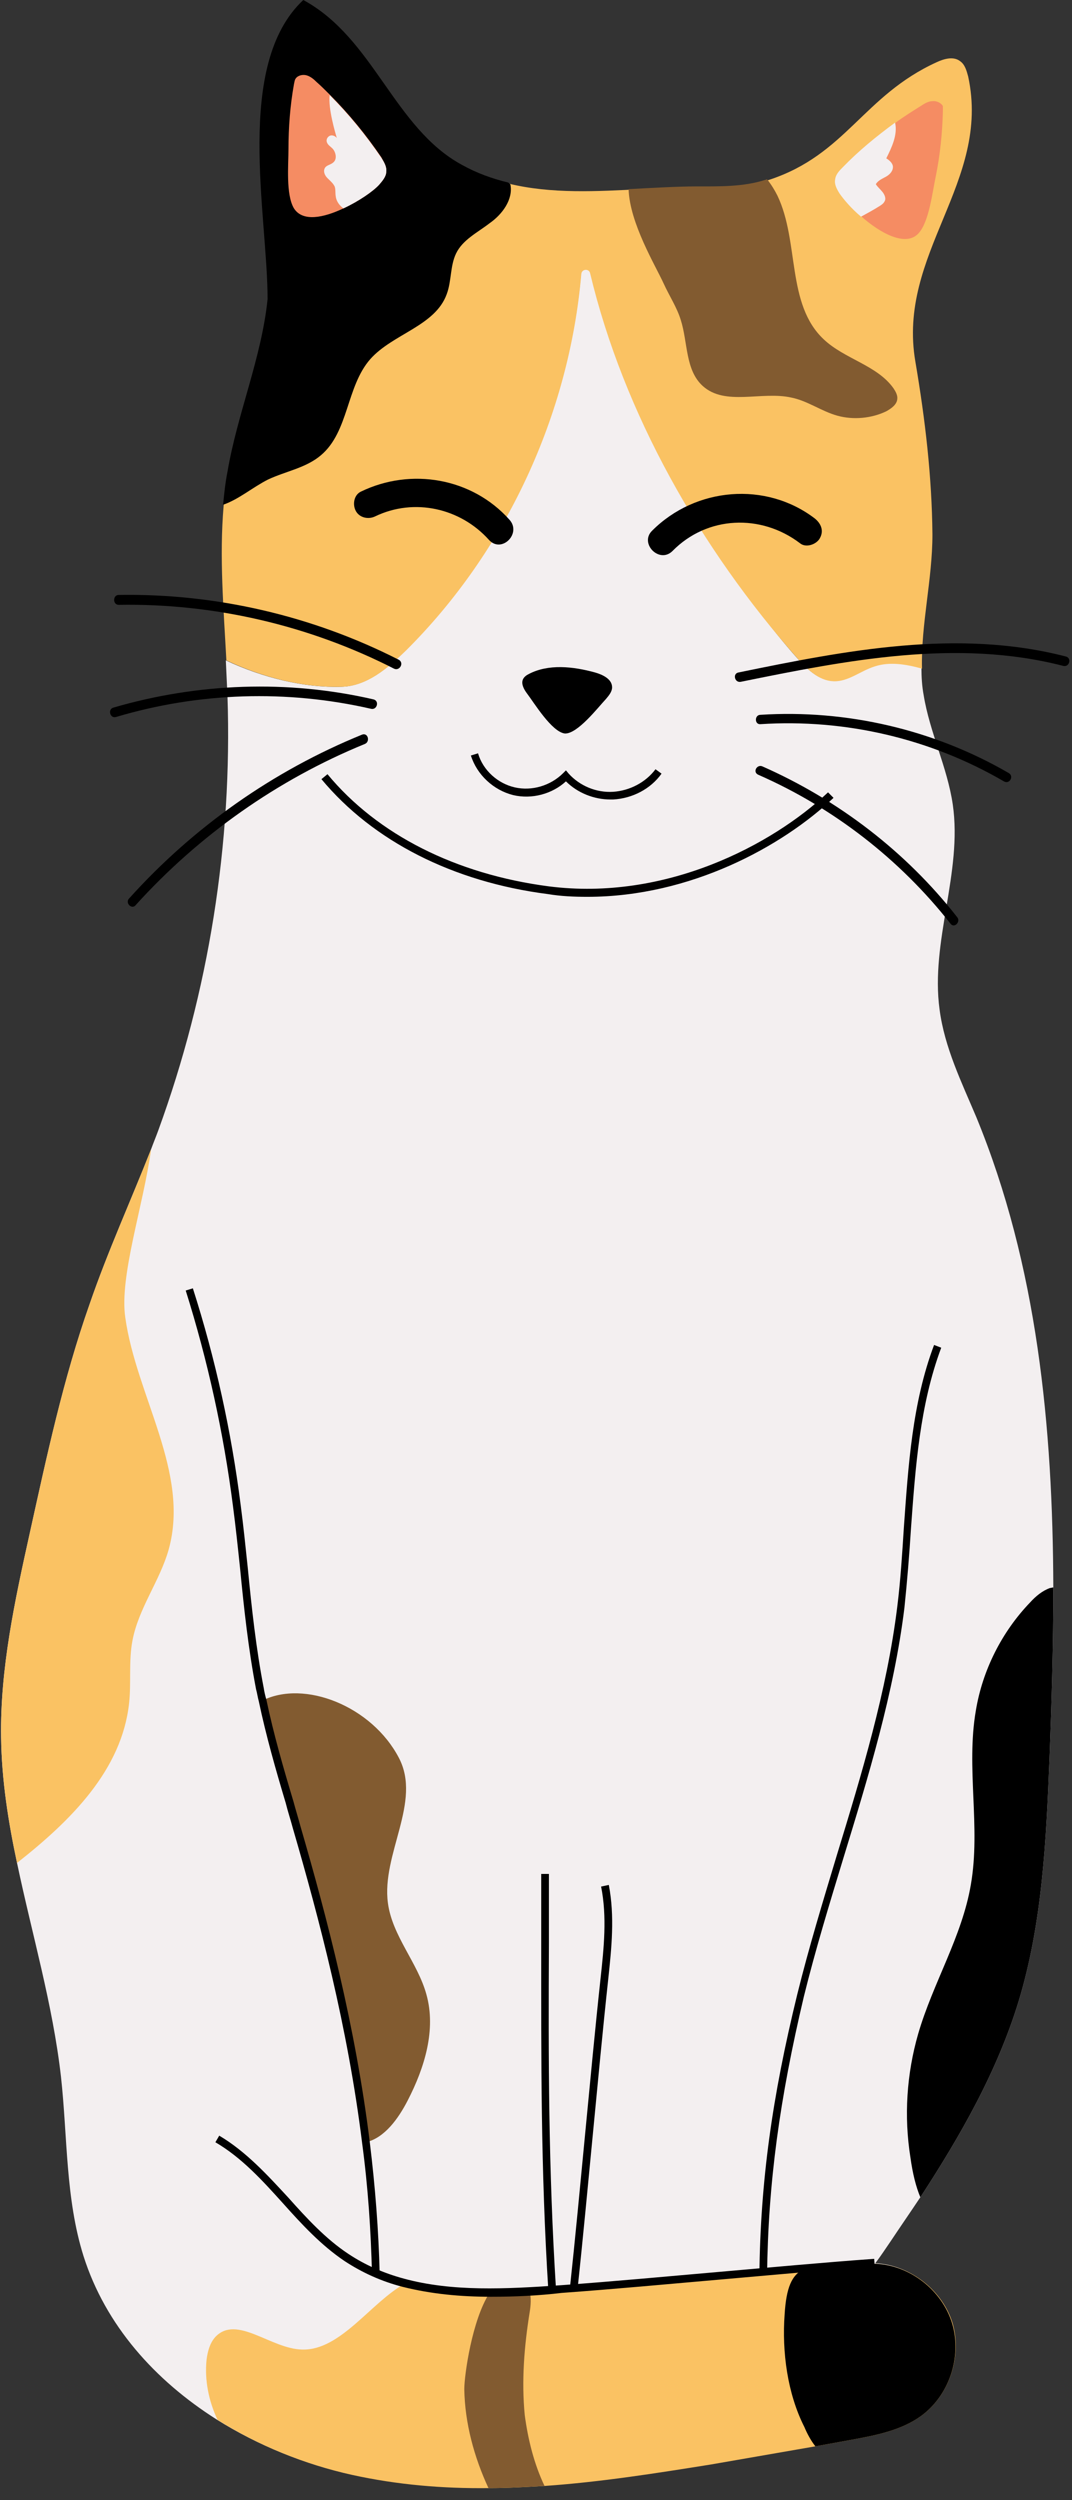
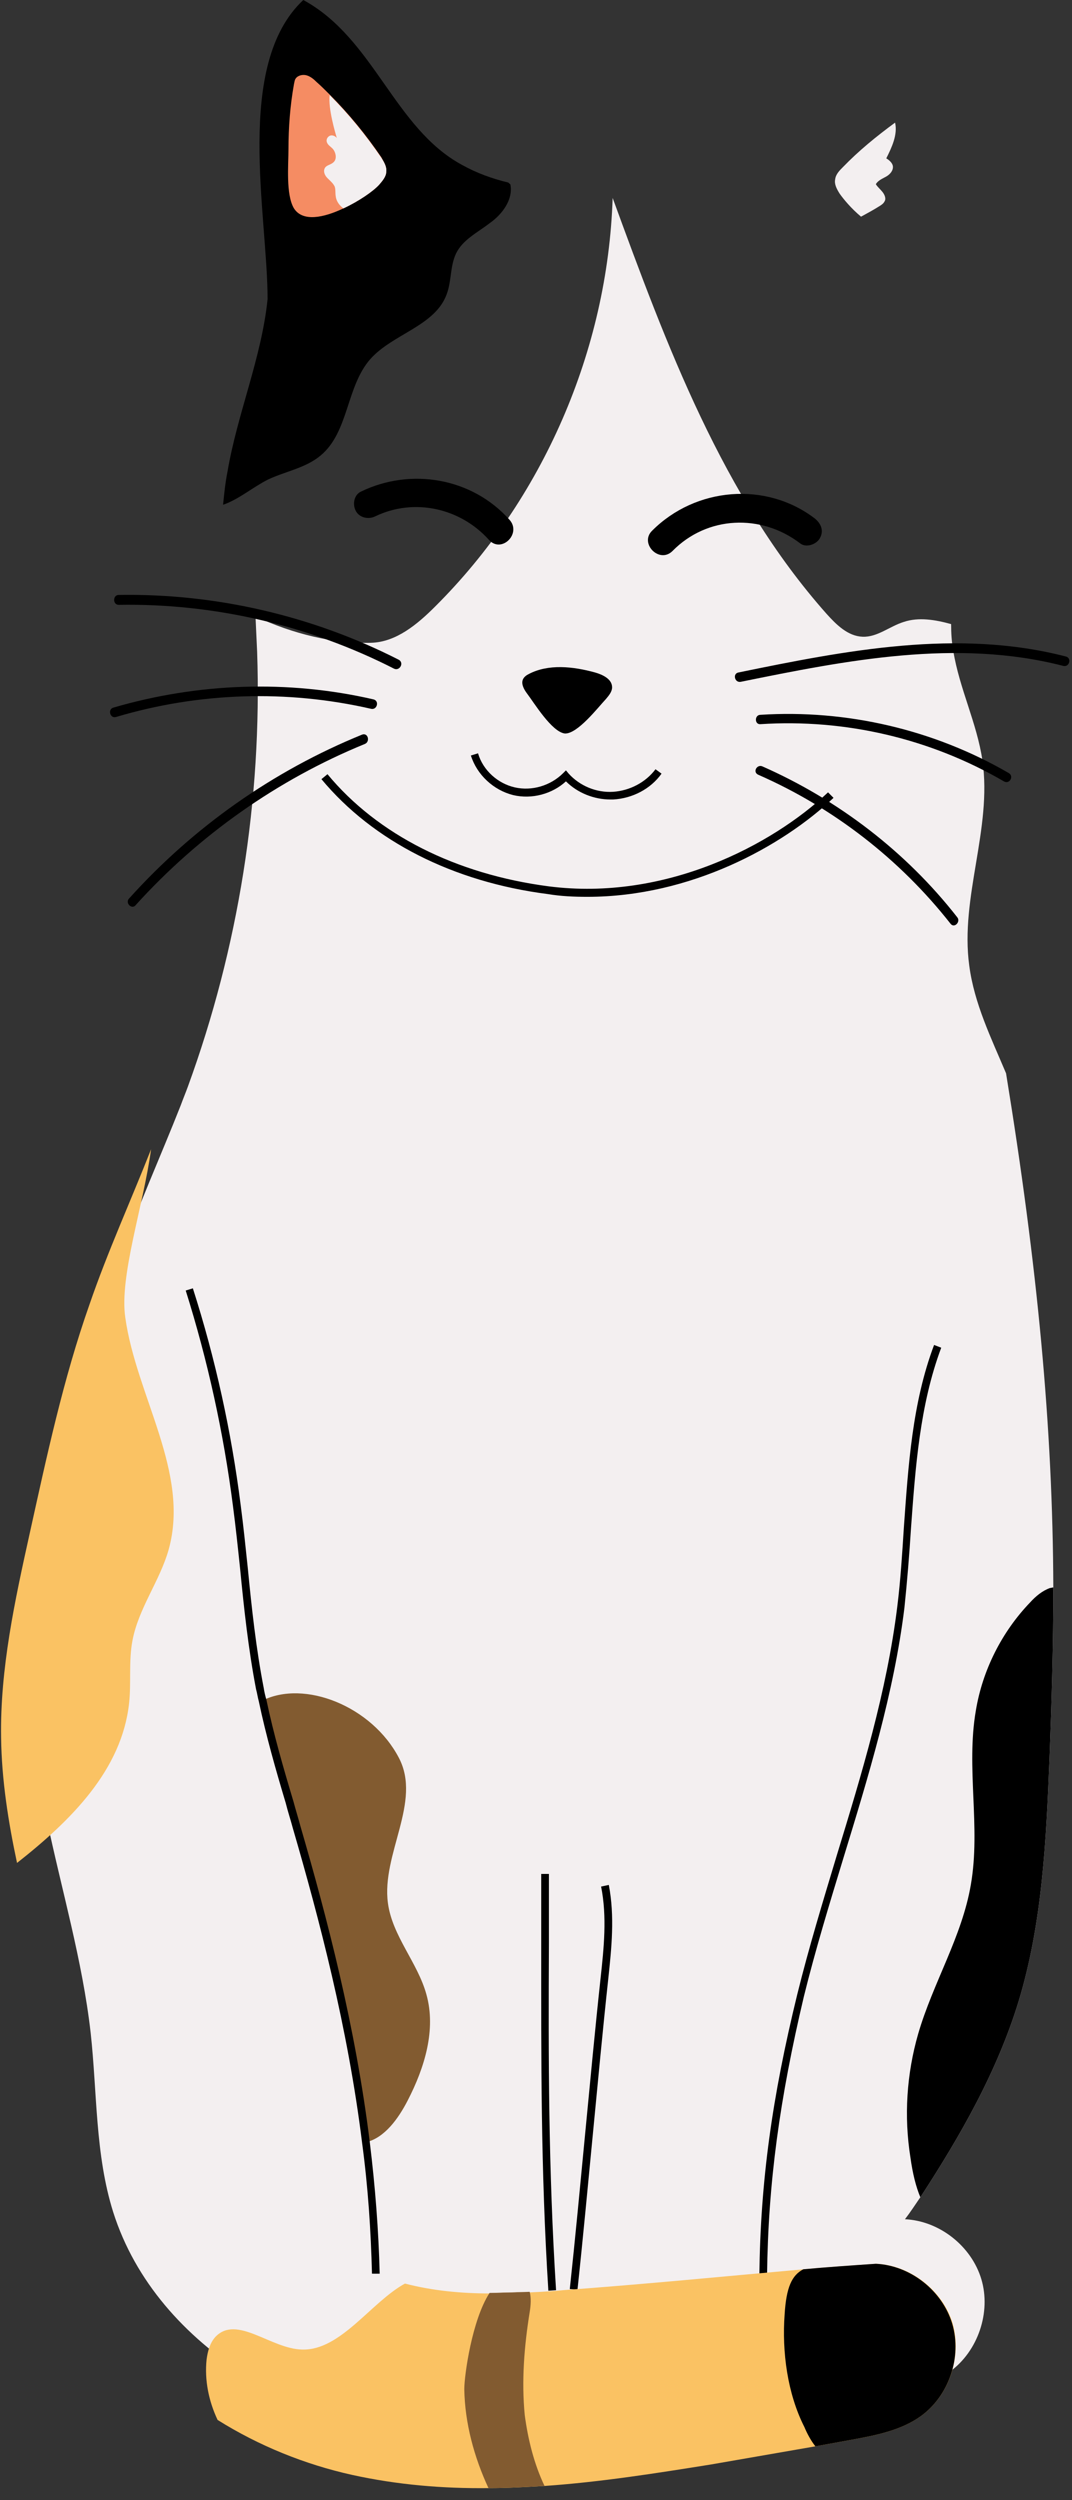
<svg xmlns="http://www.w3.org/2000/svg" height="454.7" preserveAspectRatio="xMidYMid meet" version="1.0" viewBox="-0.2 -0.1 195.1 454.7" width="195.1" zoomAndPan="magnify">
  <rect x="-0.2" y="-0.1" width="195.1" height="454.7" fill="#333333" stroke="none" />
  <g>
    <g id="change1_1">
-       <path d="M191.5,288.6c0,10.4-0.3,20.8-0.7,31.1c-0.6,14.9-1.3,29.9-5.6,44.1c-3.9,12.8-10.6,24.5-17.9,35.7 c-1.8,2.7-3.6,5.3-5.4,8c-0.9,1.3-1.8,2.7-2.8,4c6.3,0.3,12.1,4.9,13.9,10.9c1.8,6-0.6,13.1-5.7,16.8c-3.6,2.6-8.2,3.5-12.6,4.3 c-8.5,1.6-17.1,3-25.6,4.5c-21.6,3.6-43.9,6.6-65.4,1.9c-8.6-1.9-17-5.3-24.5-10c0,0,0,0,0,0c-11.2-7.1-20.2-17.1-24.2-29.7 c-3.3-10.5-2.9-21.7-4.1-32.6c-1.5-13.2-5.3-26-8-38.9c-1.6-7.5-2.8-15.1-2.9-22.8c-0.2-12.5,2.5-24.9,5.2-37.1 c3.1-14,6.1-28.1,10.9-41.7c3.3-9.6,7.5-18.8,11.2-28.2c0.4-1.1,0.9-2.3,1.3-3.4c9.2-25.2,13.5-52.2,12.6-79 c-0.1-2.2-0.2-4.3-0.3-6.5c6.8,3.2,14.3,5,21,4.8c4.6-0.1,8.5-3.4,11.7-6.6c19.6-19.5,31.4-46.6,32.3-74.3 c9.8,26.8,20,54.3,38.9,75.6c1.8,2,3.9,4.1,6.6,4.2c2.7,0.1,4.9-1.9,7.5-2.7c2.7-0.9,5.7-0.4,8.6,0.4c0,1.6,0.1,3.3,0.4,4.9 c1.1,6.8,4.3,13.1,5.3,19.9c1.8,12.4-4.1,24.9-2.4,37.3c0.9,6.9,4,13.2,6.7,19.6C188.6,230.1,191.4,259.3,191.5,288.6z" fill="#F3EFF0" />
+       <path d="M191.5,288.6c0,10.4-0.3,20.8-0.7,31.1c-0.6,14.9-1.3,29.9-5.6,44.1c-3.9,12.8-10.6,24.5-17.9,35.7 c-0.9,1.3-1.8,2.7-2.8,4c6.3,0.3,12.1,4.9,13.9,10.9c1.8,6-0.6,13.1-5.7,16.8c-3.6,2.6-8.2,3.5-12.6,4.3 c-8.5,1.6-17.1,3-25.6,4.5c-21.6,3.6-43.9,6.6-65.4,1.9c-8.6-1.9-17-5.3-24.5-10c0,0,0,0,0,0c-11.2-7.1-20.2-17.1-24.2-29.7 c-3.3-10.5-2.9-21.7-4.1-32.6c-1.5-13.2-5.3-26-8-38.9c-1.6-7.5-2.8-15.1-2.9-22.8c-0.2-12.5,2.5-24.9,5.2-37.1 c3.1-14,6.1-28.1,10.9-41.7c3.3-9.6,7.5-18.8,11.2-28.2c0.4-1.1,0.9-2.3,1.3-3.4c9.2-25.2,13.5-52.2,12.6-79 c-0.1-2.2-0.2-4.3-0.3-6.5c6.8,3.2,14.3,5,21,4.8c4.6-0.1,8.5-3.4,11.7-6.6c19.6-19.5,31.4-46.6,32.3-74.3 c9.8,26.8,20,54.3,38.9,75.6c1.8,2,3.9,4.1,6.6,4.2c2.7,0.1,4.9-1.9,7.5-2.7c2.7-0.9,5.7-0.4,8.6,0.4c0,1.6,0.1,3.3,0.4,4.9 c1.1,6.8,4.3,13.1,5.3,19.9c1.8,12.4-4.1,24.9-2.4,37.3c0.9,6.9,4,13.2,6.7,19.6C188.6,230.1,191.4,259.3,191.5,288.6z" fill="#F3EFF0" />
    </g>
    <g id="change2_1">
      <path d="M110.9,145.3c-3,0-6-1.2-8.1-3.3c-2.5,2.3-6.2,3.3-9.6,2.5c-3.6-0.9-6.6-3.7-7.7-7.2l1.3-0.4c0.9,3.1,3.6,5.5,6.7,6.2 c3.1,0.7,6.5-0.3,8.8-2.6l0.5-0.5l0.5,0.6c2,2.2,5,3.5,8.1,3.3c3-0.2,5.9-1.7,7.7-4.1l1.1,0.8c-2,2.8-5.3,4.5-8.8,4.7 C111.3,145.3,111.1,145.3,110.9,145.3z" />
    </g>
    <g id="change2_2">
      <path d="M99.6,416.5c-1.4-22.2-1.3-42.1-1.3-63.2c0-4.1,0-8.3,0-12.6l1.4,0c0,4.3,0,8.5,0,12.6c-0.1,21.1-0.1,40.9,1.3,63.1 L99.6,416.5z" />
    </g>
    <g id="change2_12">
      <path d="M104.9,416.3l-1.4-0.1c1-9.3,1.9-18.9,2.8-28.3c0.9-9.3,1.8-19,2.8-28.2c0.6-5.5,1.2-11.2,0.1-16.7l1.4-0.3 c1.1,5.7,0.5,11.5-0.1,17.1c-1,9.2-1.9,18.9-2.8,28.2C106.8,397.3,105.9,407,104.9,416.3z" />
    </g>
    <g id="change2_14">
      <path d="M139.4,413.7l-1.4,0c0.2-17.1,2.3-32.3,6.9-51.1c2.1-8.5,4.7-17,7.2-25.3c4.5-14.7,9.1-29.8,11-45.2 c0.6-4.8,0.9-9.7,1.2-14.4c0.8-11.1,1.5-22.6,5.5-33.2l1.3,0.5c-3.9,10.4-4.7,21.8-5.5,32.8c-0.3,4.8-0.7,9.7-1.2,14.5 c-1.9,15.5-6.6,30.8-11.1,45.5c-2.5,8.2-5.1,16.7-7.2,25.2C141.7,381.6,139.6,396.8,139.4,413.7z" />
    </g>
    <g id="change3_2">
-       <path d="M166.4,65.7c1.8,10.6,3,20.9,3.1,31.4c0,8.2-2.1,16.3-1.9,24.4c-2.9-0.8-5.9-1.3-8.6-0.4 c-2.6,0.8-4.8,2.8-7.5,2.7c-2.7-0.1-4.8-2.2-6.6-4.2c-17.6-19.9-31.6-44.5-37.7-70c-0.2-0.9-1.5-0.8-1.6,0.1 c-2.2,25.6-13.7,50.4-31.9,68.5c-3.3,3.2-7.1,6.5-11.7,6.6c-6.8,0.2-14.2-1.6-21-4.8c-0.5-9.4-1.3-18.8-0.5-28.1 c0.2-2,0.4-4,0.8-6c1.8-10.6,6.2-20.7,7.3-31.4c0-15.3-6.1-42.6,6.5-54.4c12.9,7,16.5,23.3,28.9,30c2.7,1.5,5.5,2.5,8.4,3.2h0 c7.8,1.9,16.1,1.4,24.1,1c3.6-0.2,7.1-0.4,10.4-0.4c4.2,0,8.6,0.1,12.6-1.2c0.1,0,0.2-0.1,0.3-0.1c14-4.6,17.1-15.3,30.5-21.4 c1.3-0.6,3-1.1,4.2-0.2c0.9,0.6,1.2,1.7,1.5,2.8C180.2,33.1,163,46,166.4,65.7z" fill="#FAC263" />
-     </g>
+       </g>
    <g>
      <g id="change2_5">
        <path d="M68.1,93.8c7.1-3.4,15.5-1.5,20.7,4.3c2.3,2.5,6-1.2,3.7-3.7c-6.8-7.6-17.9-9.5-27-5.1c-1.3,0.6-1.6,2.4-0.9,3.6 C65.3,94.1,66.9,94.4,68.1,93.8L68.1,93.8z" />
      </g>
    </g>
    <g>
      <g id="change2_8">
        <path d="M122.2,100.1c6.3-6.4,16.1-6.8,23.2-1.4c1.1,0.9,3,0.2,3.6-0.9c0.8-1.4,0.2-2.7-0.9-3.6c-8.9-6.8-21.7-5.7-29.6,2.2 C116.1,98.7,119.8,102.5,122.2,100.1L122.2,100.1z" />
      </g>
    </g>
    <g id="change2_18">
      <path d="M95.7,126c-0.6-0.8-1.1-1.8-0.7-2.6c0.2-0.4,0.6-0.7,1-0.9c3.6-1.9,8.1-1.4,12.1-0.3c1.4,0.4,3.1,1.2,3.1,2.7 c0,0.8-0.6,1.5-1.1,2.1c-1.5,1.6-5.2,6.4-7.5,6.3C100.2,133,97,127.7,95.7,126z" />
    </g>
    <g id="change2_11">
      <path d="M106.7,163c-2.4,0-4.8-0.1-7.2-0.5c-17.2-2.2-31.8-9.6-41.2-20.9l1.1-0.9c9.1,11,23.4,18.2,40.3,20.4 c21.2,2.7,40.6-7.5,50.8-17.1l1,1C142.2,153.8,125.5,163,106.7,163z" />
    </g>
    <g id="change2_17">
      <path d="M88.9,40.5c-2.2,1.7-4.9,3-6.1,5.5c-1.1,2.3-0.8,5-1.7,7.4c-2.1,5.8-9.8,7.2-13.9,11.8c-4.4,5-3.9,13.2-9,17.5 c-2.7,2.3-6.4,2.9-9.6,4.4c-2.8,1.4-5.3,3.6-8.2,4.6c0.2-2,0.4-4,0.8-6c1.8-10.6,6.2-20.7,7.3-31.4c0-15.3-6.1-42.6,6.5-54.4 c12.9,7,16.5,23.3,28.9,30c2.7,1.5,5.5,2.5,8.4,3.2h0c0.2,0.2,0.4,0.3,0.4,0.4C93.2,36.2,91.2,38.9,88.9,40.5z" />
    </g>
    <g id="change4_2">
-       <path d="M163.1,72.5c-0.1,1-1.1,1.7-2,2.2c-2.7,1.3-6,1.6-8.9,0.8c-2.9-0.8-5.4-2.7-8.4-3.3 c-5.4-1.2-12,1.6-16.1-2.1c-3.2-2.9-2.7-7.9-4-12c-0.7-2.3-2.1-4.4-3.1-6.6c-1.5-3.3-6.2-11-6.4-17.2c3.6-0.2,9-0.5,12.3-0.5 c4.2,0,8.6,0.1,12.6-1.2c0.1,0,0.2-0.1,0.3-0.1c0.8,1,1.4,2,1.9,3c4,8.4,1.6,19.7,8.4,26.1c3.8,3.6,9.7,4.7,12.7,8.9 C162.8,71.1,163.2,71.8,163.1,72.5z" fill="#825B30" />
-     </g>
+       </g>
    <g id="change5_2">
      <path d="M70.1,31.1c0,0.9-0.7,1.7-1.3,2.4c-1.1,1.2-3.7,3-6.5,4.3c-3.6,1.7-7.4,2.5-9,0c-1.5-2.5-1-7.9-1-10.8 c0-3.9,0.3-7.9,1-11.8c0.1-0.4,0.1-0.7,0.3-1c0.4-0.6,1.3-0.8,2-0.6c0.7,0.2,1.3,0.7,1.8,1.2c0.8,0.7,1.6,1.5,2.4,2.3 c3.5,3.5,6.6,7.3,9.4,11.4C69.7,29.4,70.2,30.2,70.1,31.1z" fill="#F58C63" />
    </g>
    <g id="change5_1">
-       <path d="M171.4,20.2c-0.1,3.9-0.5,7.9-1.3,11.8c-0.6,2.8-1.2,8.2-3.1,10.3c-2.3,2.6-7,0-10.4-3 c-1.8-1.5-3.2-3.2-3.9-4.2c-0.5-0.8-1-1.7-0.8-2.6c0.1-0.9,0.8-1.6,1.4-2.2c2.9-3,6.1-5.6,9.5-8.1c1.5-1.1,3.1-2.1,4.7-3.1 c0.6-0.4,1.3-0.8,2-0.8c0.7-0.1,1.6,0.3,1.9,0.9C171.4,19.5,171.4,19.9,171.4,20.2z" fill="#F58C63" />
-     </g>
+       </g>
    <g id="change3_3">
      <path d="M30.5,281.7c-1.6,5.7-5.5,10.7-6.6,16.6c-0.7,3.7-0.2,7.6-0.6,11.3C22,321.8,12.7,331,2.9,338.7 c-1.6-7.5-2.8-15.1-2.9-22.8c-0.2-12.5,2.5-24.9,5.2-37.1c3.1-14,6.1-28.1,10.9-41.7c3.3-9.6,7.5-18.8,11.2-28.2 c-1.4,10.3-5.8,23.1-4.7,30.6C24.6,253.8,34.4,267.7,30.5,281.7z" fill="#FAC263" />
    </g>
    <g id="change2_9">
      <path d="M191.5,288.6c0,10.4-0.3,20.8-0.7,31.1c-0.6,14.9-1.3,29.9-5.6,44.1c-3.9,12.8-10.6,24.5-17.9,35.7 c-0.8-1.9-1.4-4.3-1.8-7.2c-1.2-7.5-0.7-15.2,1.4-22.5c2.7-9.3,8-17.7,9.6-27.2c1.8-10.4-0.9-21.2,0.9-31.6 c1.2-7.3,4.7-14.3,9.9-19.7c1-1.1,2.2-2.1,3.6-2.6C191.1,288.7,191.3,288.6,191.5,288.6z" />
    </g>
    <g id="change4_3">
      <path d="M74,381.9c-1.7,3.3-4.2,6.8-7.6,7.6c-2.4-19.3-7-37.8-12.6-57.3c-2.2-7.6-4.6-15.2-6.3-23 c7.7-3.9,20,1,24.9,10.4c4.2,8-3.2,17.5-2,26.4c0.8,6,5.4,10.8,7,16.6C79.2,369,77.1,375.9,74,381.9z" fill="#825B30" />
    </g>
    <g id="change2_13">
      <path d="M67.5,413.4c-0.2-7.8-0.7-15.6-1.8-23.8c-2.6-21-7.8-40.7-12.6-57.2c-0.4-1.5-0.9-3-1.3-4.6c-1.8-6-3.6-12.3-4.9-18.5 c-0.2-0.7-0.3-1.5-0.5-2.2c-1.4-7.3-2.2-14.7-2.9-21.9c-0.4-3.8-0.8-7.6-1.3-11.4c-1.7-13.3-4.6-26.5-8.6-39.2l1.3-0.4 c4.1,12.8,7,26,8.7,39.4c0.5,3.8,0.9,7.7,1.3,11.5c0.7,7.2,1.5,14.6,2.9,21.8c0.1,0.7,0.3,1.5,0.5,2.2c1.3,6.2,3.1,12.4,4.9,18.4 c0.4,1.5,0.9,3.1,1.3,4.6c4.8,16.5,10,36.3,12.6,57.4c1,8.2,1.6,16,1.8,23.9L67.5,413.4z" />
    </g>
    <g id="change3_1">
      <path d="M167.4,439.3c-3.6,2.6-8.2,3.5-12.6,4.3c-2.2,0.4-4.4,0.8-6.6,1.2c-6.3,1.1-12.7,2.2-19,3.3 c-10,1.6-20.1,3.2-30.2,3.9c-3.4,0.2-6.8,0.4-10.2,0.4c-8.4,0.1-16.7-0.6-24.9-2.4c-8.6-1.9-17-5.3-24.5-10c0,0,0,0,0,0 c-1.6-3.4-2.4-7.2-2-11c0.2-1.5,0.6-3,1.6-4.1c3.9-4.1,10.1,2.2,15.8,2.3c7,0.2,12.5-8.6,18.7-12c5,1.3,10.2,1.8,15.6,1.8 c2.4,0,4.9-0.1,7.3-0.2c2-0.1,3.9-0.2,5.9-0.4c15-1.1,29.2-2.5,43.8-3.8c4.4-0.4,8.8-0.7,13.2-1c6.3,0.3,12.1,4.9,13.9,10.9 C174.9,428.6,172.5,435.6,167.4,439.3z" fill="#FAC263" />
    </g>
    <g id="change2_19">
      <path d="M167.4,439.3c-3.6,2.6-8.2,3.5-12.6,4.3c-2.2,0.4-4.4,0.8-6.6,1.2c-0.8-1-1.5-2.3-2-3.5c-3.1-6.1-4.1-13.7-3.6-20.5 c0.3-4.9,1.3-7.1,3.4-8.2c4.4-0.4,8.8-0.7,13.2-1c6.3,0.3,12.1,4.9,13.9,10.9C174.9,428.6,172.5,435.6,167.4,439.3z" />
    </g>
    <g id="change6_1">
      <path d="M88.9,416.9c2.4,0,4.9-0.1,7.3-0.2L88.9,416.9z" fill="#996E38" />
    </g>
    <g id="change4_1">
      <path d="M98.9,452c-3.4,0.2-6.8,0.4-10.2,0.4c-2.6-5.6-4.3-11.8-4.4-18c0-2.5,1.4-12.6,4.6-17.5 c2.4,0,4.9-0.1,7.3-0.2c0.3,1.1,0.2,2.5,0,3.7c-1,6.2-1.5,12.5-0.9,18.7C95.9,443.6,97,448,98.9,452z" fill="#825B30" />
    </g>
    <g id="change2_7">
-       <path d="M89.2,417.6c-5.6,0-10.9-0.5-16.1-1.8c-3.9-1-7.4-2.6-10.6-4.7c-4.3-2.9-7.8-6.7-11.2-10.5c-3.7-4.1-7.5-8.3-12.3-11.1 l0.7-1.2c4.9,2.9,8.8,7.2,12.6,11.3c3.3,3.7,6.8,7.5,10.9,10.2c3,2,6.4,3.5,10.1,4.5c8.8,2.4,18.5,1.9,28.6,1.2 c9.7-0.7,19.3-1.6,28.5-2.4c9.2-0.8,18.8-1.7,28.5-2.4l0.1,1.4c-9.7,0.7-19.3,1.6-28.5,2.4c-9.2,0.8-18.8,1.7-28.5,2.4 C97.8,417.4,93.5,417.6,89.2,417.6z" />
-     </g>
+       </g>
    <g>
      <g id="change2_15">
        <path d="M72.4,119.9c-15.7-8-33.3-12.1-51-11.8c-1.1,0-1.1,1.8,0,1.8c17.3-0.3,34.6,3.7,50.1,11.6 C72.5,122,73.4,120.5,72.4,119.9L72.4,119.9z" />
      </g>
    </g>
    <g>
      <g id="change2_10">
        <path d="M20.9,130.3c15.1-4.5,31.1-5,46.4-1.5c1.1,0.3,1.6-1.4,0.5-1.7c-15.6-3.6-32-3-47.4,1.5 C19.4,128.9,19.8,130.6,20.9,130.3L20.9,130.3z" />
      </g>
    </g>
    <g>
      <g id="change2_4">
        <path d="M65.7,133.5c-16.2,6.6-30.7,16.8-42.4,29.8c-0.8,0.8,0.5,2.1,1.2,1.2c11.5-12.7,25.8-22.8,41.7-29.3 C67.2,134.8,66.8,133.1,65.7,133.5L65.7,133.5z" />
      </g>
    </g>
    <g>
      <g id="change2_3">
        <path d="M134.6,123.9c19.2-3.9,39.3-7.9,58.7-2.9c1.1,0.3,1.6-1.4,0.5-1.7c-19.7-5.1-40.1-1.1-59.6,2.9 C133.1,122.4,133.5,124.1,134.6,123.9L134.6,123.9z" />
      </g>
    </g>
    <g>
      <g id="change2_6">
        <path d="M138.2,131.6c15.4-1,30.9,2.6,44.3,10.4c1,0.6,1.9-0.9,0.9-1.5c-13.6-7.9-29.5-11.6-45.2-10.6 C137.1,129.9,137.1,131.7,138.2,131.6L138.2,131.6z" />
      </g>
    </g>
    <g>
      <g id="change2_16">
        <path d="M137.8,140.8c13.7,6,25.8,15.4,35,27.1c0.7,0.9,1.9-0.4,1.2-1.2c-9.3-11.9-21.6-21.3-35.4-27.4 C137.6,138.8,136.7,140.3,137.8,140.8L137.8,140.8z" />
      </g>
    </g>
    <g id="change1_2">
      <path d="M70.1,31.1c0,0.9-0.7,1.7-1.3,2.4c-1.1,1.2-3.7,3-6.5,4.3c-0.7-0.5-1.3-1.3-1.4-2.2 c-0.1-0.6,0-1.3-0.2-1.8c-0.3-0.6-0.8-1-1.3-1.5c-0.5-0.5-0.8-1.2-0.5-1.8c0.3-0.6,1.1-0.6,1.6-1.1c0.7-0.6,0.4-1.9-0.2-2.5 c-0.4-0.4-0.8-0.6-1-1.1c-0.2-0.5,0.1-1,0.5-1.2c0.4-0.2,1,0,1.3,0.4c-0.3-1-1.6-5.4-1.3-7.8c3.5,3.5,6.6,7.3,9.4,11.4 C69.7,29.4,70.2,30.2,70.1,31.1z" fill="#F3EFF0" />
    </g>
    <g id="change1_3">
      <path d="M162.3,30.1c0.1,0.8-0.5,1.5-1.2,1.9c-0.7,0.4-1.5,0.7-1.9,1.4c0.3,0.5,0.8,0.9,1.2,1.4 c0.4,0.5,0.7,1.2,0.4,1.7c-0.2,0.4-0.5,0.6-0.8,0.8c-1.1,0.7-2.2,1.3-3.3,1.9c-0.1,0-0.1,0.1-0.2,0.1c-1.8-1.5-3.2-3.2-3.9-4.2 c-0.5-0.8-1-1.7-0.8-2.6c0.1-0.9,0.8-1.6,1.4-2.2c2.9-3,6.1-5.6,9.5-8.1c0.5,2.2-0.6,4.5-1.6,6.5C161.6,29,162.2,29.5,162.3,30.1z" fill="#F3EFF0" />
    </g>
  </g>
</svg>